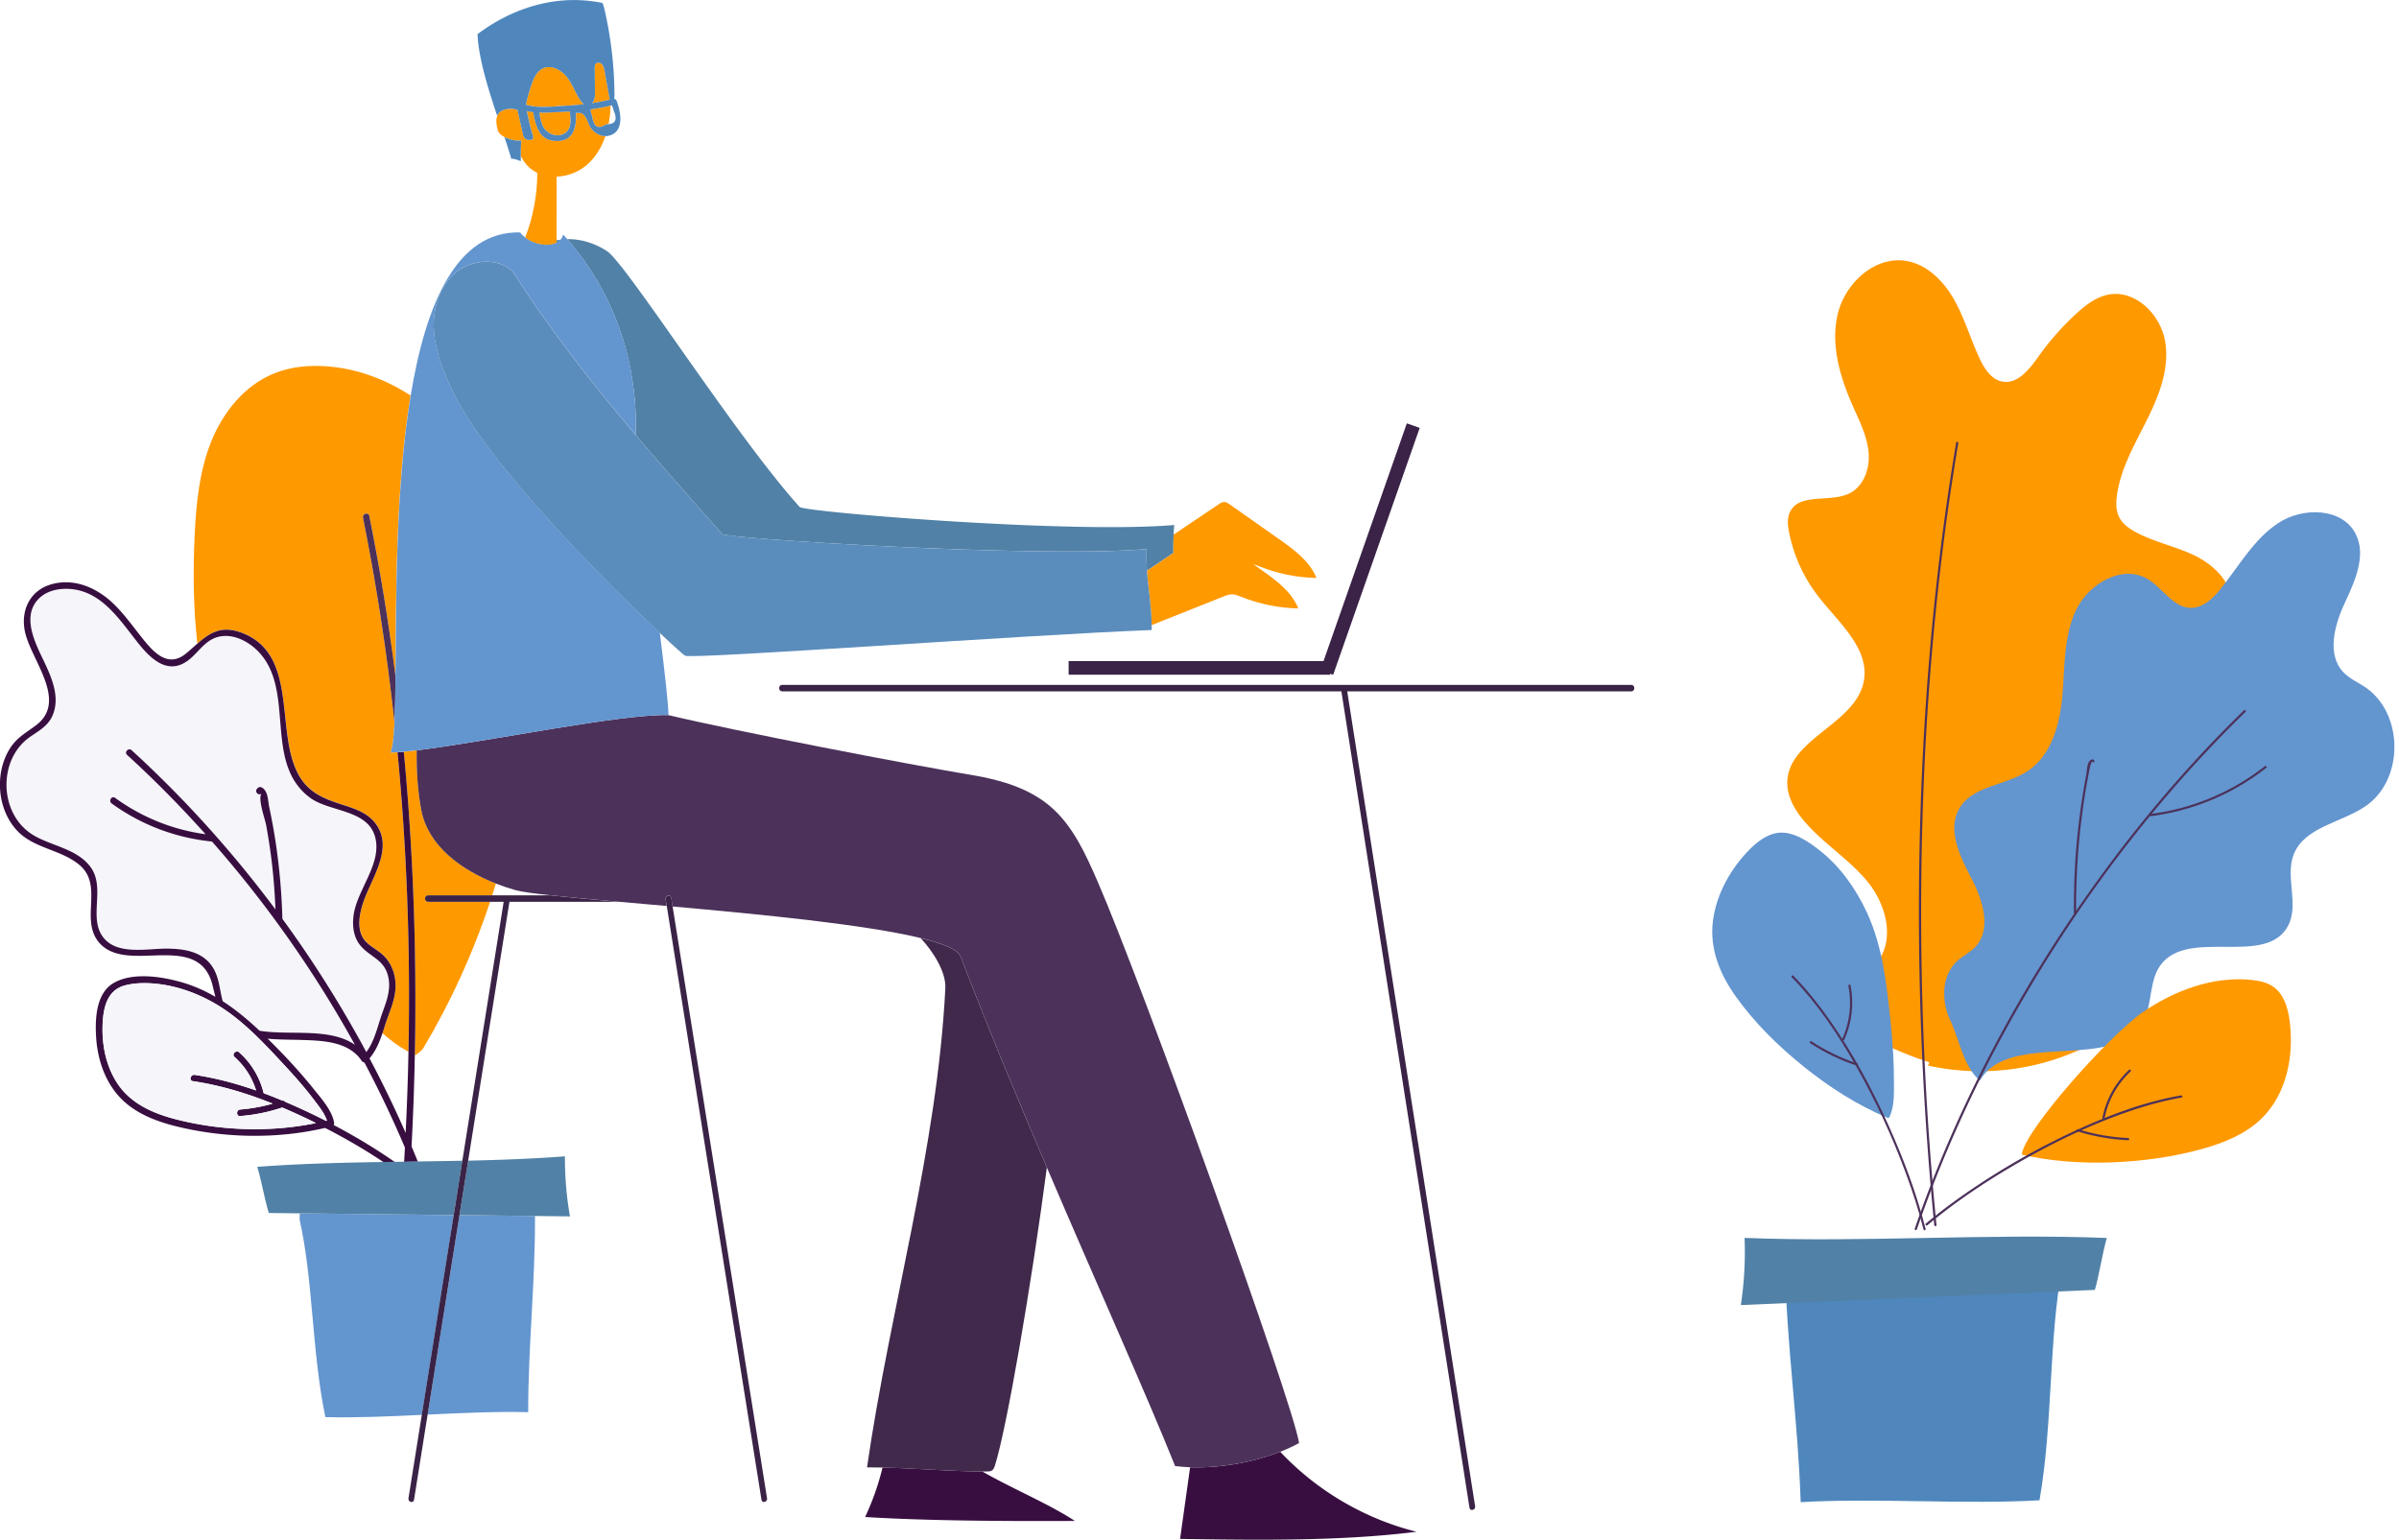
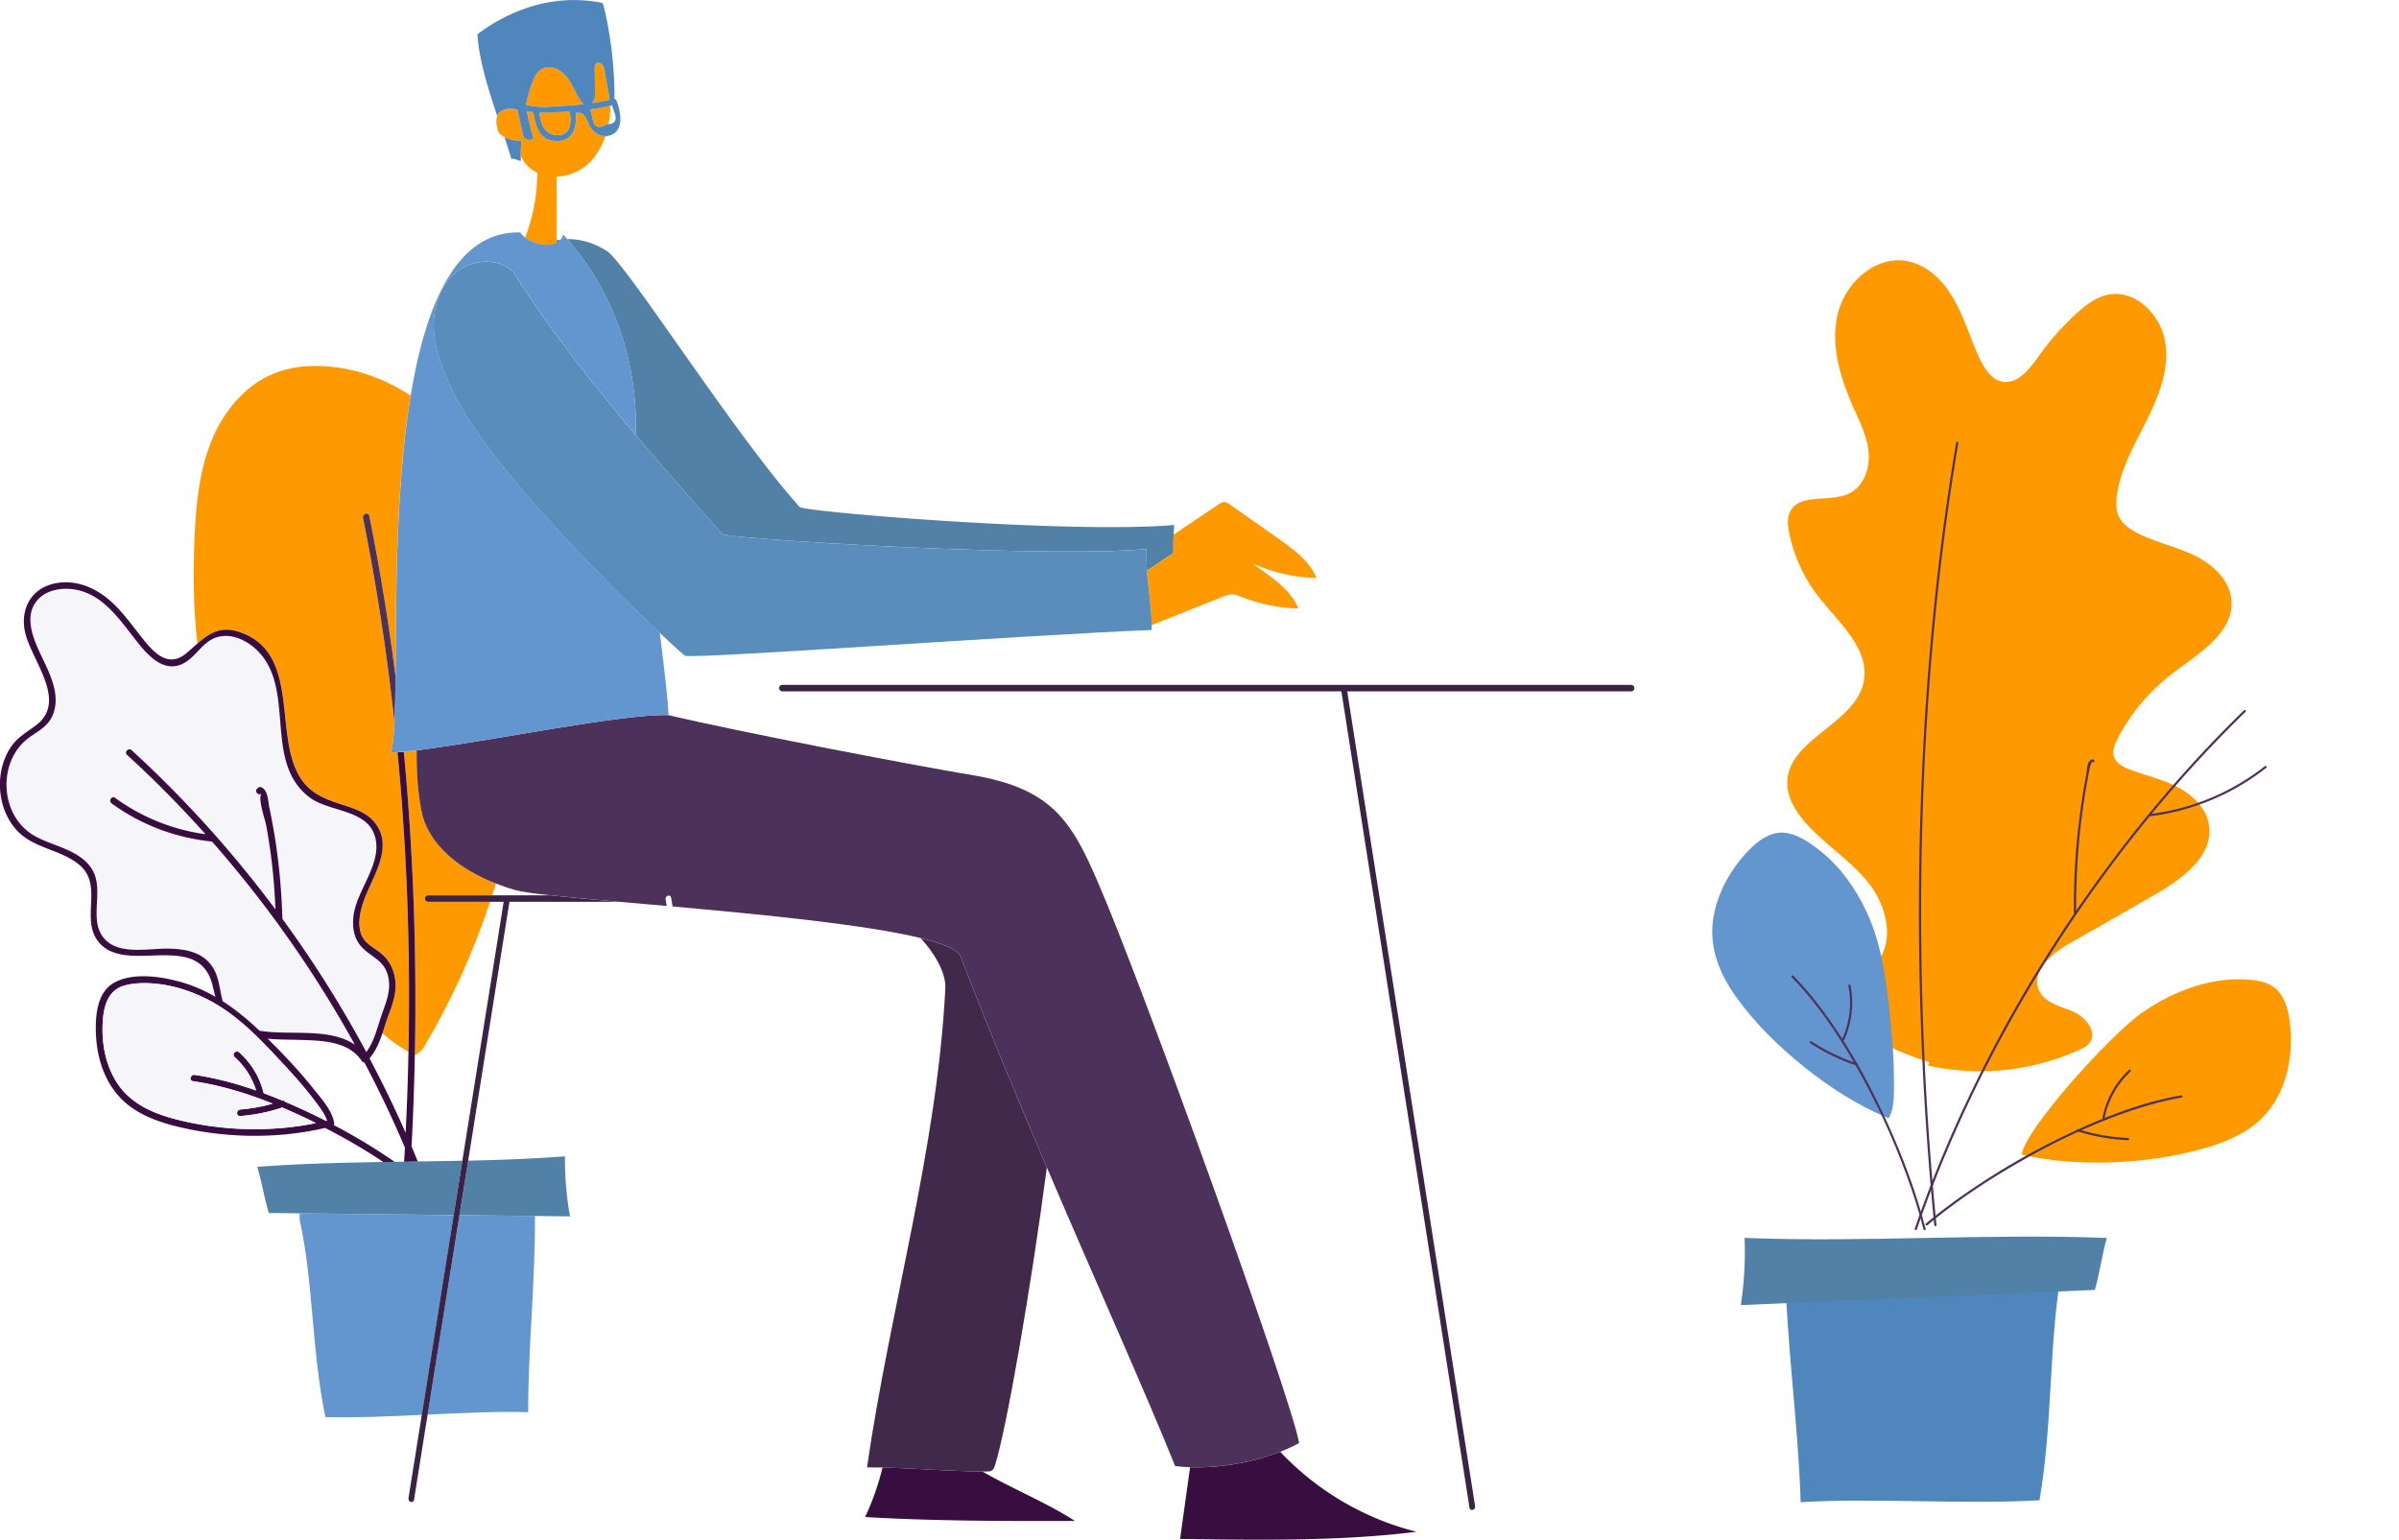
<svg xmlns="http://www.w3.org/2000/svg" width="419" height="269" fill="none">
  <g clip-path="url(#clip0)">
    <path d="M187.74 265.67c-11.29.05-25.37.01-36.64-.69a45.45 45.45 0 0 0 3.04-8.64c5.52.13 12.23.66 17.43.69 5.06 2.92 11.66 5.67 16.17 8.64zm35.86-12.08c6.39 6.8 14.76 11.72 23.81 13.97-13.07 1.65-27.41 1.46-41.3 1.25.58-4.17 1.17-8.35 1.75-12.52 5.07.18 10.94-.82 15.74-2.7z" fill="#380E40" />
    <path d="M167.76 167.05c4.73 12.32 9.96 24.91 15.08 36.88-2.71 20.65-7.01 45.56-9.06 52.03-.11.34-.24.71-.54.9-.25.16-.56.16-.85.17h-.81c-5.2-.02-11.91-.55-17.43-.69-.95-.02-1.86-.03-2.72-.03 4-27.67 12.28-55.78 13.68-83.7.14-2.86-2.15-6.43-4.31-8.74 3.94.95 6.51 2.01 6.96 3.18z" fill="#40294B" />
    <path d="M73.6 141.55c1.19 6.18 6.93 10.38 13.01 12.78-.21.69-.42 1.38-.64 2.06H74.79c-.73 0-.73 1.13 0 1.13H85.6c-2.96 8.93-6.88 17.54-11.7 25.62-.23.38-1.12 1.06-1.45 1.21.03-1.33.06-2.66.07-3.99.18-16.35-.44-32.75-1.99-49.05.7-.06 1.45-.15 2.26-.24-.05 3.54.15 7.11.81 10.48z" fill="#F90" />
    <path d="M64.5 90.12c-.15-.72-1.25-.41-1.1.3 2.38 11.82 4.2 23.77 5.5 35.78-.12 2.57-.32 4.4-.68 5.26.37-.01.78-.03 1.21-.06 1.67 17.38 2.26 34.88 1.91 52.32-1.65-.9-3.15-2-4.54-3.24.15-.43.29-.86.42-1.3.76-2.42 1.99-4.79 1.87-7.39-.1-2-.87-3.87-2.4-5.18-1.34-1.16-3.02-1.74-3.64-3.56-.52-1.55-.24-3.26.2-4.8 1.28-4.51 5.9-10.08 2.18-14.64-1.32-1.62-3.33-2.33-5.25-2.95-3.15-1.01-6-1.98-7.81-4.98-4.59-7.6.13-21.64-10.46-25.28-3.35-1.15-5.33.19-7.44 2.02-.71-6.28-.77-12.63-.47-18.95.26-5.54.82-11.16 2.88-16.31 2.06-5.15 5.82-9.83 10.96-11.92 2.95-1.2 6.21-1.49 9.39-1.24 5.2.41 10.12 2.26 14.48 5.09-2.69 16.32-2.53 36.08-2.65 49.05-1.17-9.39-2.69-18.74-4.56-28.02z" fill="#F90" />
    <path d="M1.39 134.68c.49-2.28 1.7-4.35 3.58-5.76 1.58-1.17 3.28-1.93 4.15-3.81 1.66-3.62-.5-7.6-2.04-10.85-1.36-2.88-2.99-6.88-.39-9.6 1.62-1.7 4.25-2.05 6.47-1.67 5.05.87 8.03 5.68 11 9.38 2.09 2.61 4.99 5.48 8.41 3.19 1.84-1.23 2.96-3.43 5.13-4.19 2.58-.9 5.4.45 7.23 2.25 6.89 6.78.9 19.5 9.19 25.7 3.37 2.51 9.92 2.04 11.34 6.69 1.46 4.78-3.21 9.4-3.73 14.07-.2 1.75.03 3.59 1.16 5.01 1.6 2.01 4.04 2.4 4.83 5.19.77 2.74-.45 5.07-1.27 7.61-.66 2.04-1.19 4.16-2.47 5.88-4.34-8.07-9.25-15.86-14.66-23.27-.12-4.38-.49-8.74-1.13-13.08-.32-2.15-.71-4.29-1.16-6.41-.23-1.07-.19-2.88-1.31-3.46-.22-.11-.51-.1-.69.09-.04.04-.08.09-.13.13-.51.53.3 1.34.81.81-.76.8.58 4.52.76 5.47.33 1.81.62 3.62.86 5.44.41 3.11.65 6.23.78 9.36-7.49-10.05-15.91-19.39-25.11-27.8-.54-.5-1.35.31-.81.81 4.79 4.37 9.36 9.01 13.71 13.86-5.74-.78-11.1-2.95-15.81-6.36-.6-.43-1.17.56-.58.99 5.19 3.76 11.15 6 17.52 6.65a200.813 200.813 0 0 1 24.96 35.5c-4.45-3.08-11.48-1.58-16.66-2.46-2.03-1.91-4.13-3.67-6.43-5.15-.49-1.74-.58-3.63-1.38-5.27-1.61-3.32-5.12-3.92-8.49-3.92-3.3 0-8.3 1.1-10.79-1.72-3-3.39.29-8.75-2.39-12.48-2.3-3.2-6.71-3.68-9.91-5.55-3.87-2.26-5.47-6.98-4.55-11.27z" fill="#F5F5FA" />
    <path d="M2.96 145.06c2.95 3.18 7.68 3.3 10.91 6.02 4.2 3.53.19 9.31 3.25 13.33 2.04 2.68 5.75 2.61 8.79 2.52 4.78-.15 9.81-.54 11.21 5.17.17.69.33 1.36.5 2.02-2-1.16-4.15-2.1-6.52-2.72-3.32-.88-7.98-1.51-11.14.24-3.18 1.75-3.36 6.24-3.18 9.42.22 3.7 1.38 7.46 3.86 10.29 2.63 3.01 6.47 4.49 10.26 5.42 8.36 2.04 17.47 2.21 25.88.25 3.51 1.8 6.93 3.78 10.21 5.98l1.96-.03c-3.41-2.38-6.99-4.52-10.67-6.46.05-.09.08-.18.08-.28.01-.06.01-.12-.01-.19-.42-2.17-2.25-4.17-3.58-5.84-2.28-2.85-4.78-5.54-7.36-8.12-.22-.22-.44-.44-.66-.65 1.94.19 3.92.16 5.8.22 3.73.12 8.32.21 10.62 3.65.07.11.16.18.26.22.07.04.14.06.21.06 2.57 4.86 4.94 9.83 7.08 14.87-.04.83-.09 1.67-.14 2.5.38-.01.76-.01 1.13-.02 0-.03 0-.06.01-.09.01.03.02.06.04.09.41-.01.81-.01 1.22-.02-.36-.89-.73-1.77-1.1-2.66.28-5.29.47-10.58.57-15.88.03-1.33.06-2.66.07-3.99.18-16.35-.44-32.75-1.99-49.05-.38.04-.75.07-1.1.09 1.67 17.38 2.26 34.88 1.91 52.32-.09 4.72-.26 9.44-.49 14.15-1.94-4.41-4.04-8.75-6.31-13.02 1.08-1.28 1.72-2.79 2.25-4.37.15-.43.29-.86.42-1.3.76-2.42 1.99-4.79 1.87-7.39-.1-2-.87-3.87-2.4-5.18-1.34-1.16-3.02-1.74-3.64-3.56-.52-1.55-.24-3.26.2-4.8 1.28-4.51 5.9-10.08 2.18-14.64-1.32-1.62-3.33-2.33-5.25-2.95-3.15-1.01-6-1.98-7.81-4.98-4.59-7.6.13-21.64-10.46-25.28-3.35-1.15-5.33.19-7.44 2.02-.62.53-1.24 1.11-1.92 1.67-3.39 2.85-6.05-.56-8.08-3.14-1.58-2-3.09-4.1-4.98-5.83-2.83-2.58-6.65-4.17-10.49-3.08-3.72 1.05-5.39 4.49-4.65 8.19 1 4.98 7.64 12.16 1.94 16.45-1.66 1.25-3.29 2.11-4.46 3.91-.96 1.47-1.53 3.18-1.74 4.92-.4 3.36.53 7 2.88 9.53zm2.98.89c-3.87-2.26-5.47-6.98-4.55-11.27.49-2.28 1.7-4.35 3.58-5.76 1.58-1.17 3.28-1.93 4.15-3.81 1.66-3.62-.5-7.6-2.04-10.85-1.36-2.88-2.99-6.88-.39-9.6 1.62-1.7 4.25-2.05 6.47-1.67 5.05.87 8.03 5.68 11 9.38 2.09 2.61 4.99 5.48 8.41 3.19 1.84-1.23 2.96-3.43 5.13-4.19 2.58-.9 5.4.45 7.23 2.25 6.89 6.78.9 19.5 9.19 25.7 3.37 2.51 9.92 2.04 11.34 6.69 1.46 4.78-3.21 9.4-3.73 14.07-.2 1.75.03 3.59 1.16 5.01 1.6 2.01 4.04 2.4 4.83 5.19.77 2.74-.45 5.07-1.27 7.61-.66 2.04-1.19 4.16-2.47 5.88-4.34-8.07-9.25-15.86-14.66-23.27-.12-4.38-.49-8.74-1.13-13.08-.32-2.15-.71-4.29-1.16-6.41-.23-1.07-.19-2.88-1.31-3.46-.22-.11-.51-.1-.69.09-.04.04-.08.09-.13.13-.51.53.3 1.34.81.81-.76.8.58 4.52.76 5.47.33 1.81.62 3.62.86 5.44.41 3.11.65 6.23.78 9.36-7.49-10.05-15.91-19.39-25.11-27.8-.54-.5-1.35.31-.81.81 4.79 4.37 9.36 9.01 13.71 13.86-5.74-.78-11.1-2.95-15.81-6.36-.6-.43-1.17.56-.58.99 5.19 3.76 11.15 6 17.52 6.65a200.813 200.813 0 0 1 24.96 35.5c-4.45-3.08-11.48-1.58-16.66-2.46-2.03-1.91-4.13-3.67-6.43-5.15-.49-1.74-.58-3.63-1.38-5.27-1.61-3.32-5.12-3.92-8.49-3.92-3.3 0-8.3 1.1-10.79-1.72-3-3.39.29-8.75-2.39-12.48-2.3-3.2-6.71-3.69-9.91-5.55zm22.47 26.04c3.76.57 7.44 2.11 10.6 4.21 3.99 2.65 7.44 6.39 10.69 9.89 1.77 1.91 3.51 3.87 5.09 5.96.82 1.09 1.87 2.35 2.31 3.7-.06.01-.11.03-.17.04a112.741 112.741 0 0 0-7.12-3.33.472.472 0 0 0-.47-.2c-1.09-.46-2.18-.89-3.29-1.3v-.01c-.68-2.77-2.14-5.22-4.27-7.12-.55-.49-1.36.32-.81.81 1.79 1.6 3.06 3.57 3.76 5.84-3.49-1.22-7.08-2.18-10.73-2.72-.72-.11-1.03 1-.3 1.1 4.78.7 9.43 2.12 13.93 3.92-1.85.53-3.74.87-5.67 1.03-.73.06-.73 1.2 0 1.14 2.51-.2 4.94-.69 7.33-1.49 1.49.63 2.97 1.3 4.43 2 .49.23.98.48 1.46.72-7.95 1.63-16.52 1.36-24.33-.63-3.91-.99-7.81-2.64-10.19-6.07-2.21-3.19-2.96-7.24-2.71-11.06.17-2.65.89-5.44 3.75-6.25 2.09-.6 4.57-.51 6.71-.18z" fill="#380E40" />
    <path d="M39.01 176.19c3.99 2.65 7.44 6.39 10.69 9.89 1.77 1.91 3.51 3.87 5.09 5.96.82 1.09 1.87 2.35 2.31 3.7-.06.01-.11.03-.17.04a112.741 112.741 0 0 0-7.12-3.33.472.472 0 0 0-.47-.2c-1.09-.46-2.18-.89-3.29-1.3v-.01c-.68-2.77-2.14-5.22-4.27-7.12-.55-.49-1.36.32-.81.81 1.79 1.6 3.06 3.57 3.76 5.84-3.49-1.22-7.08-2.18-10.73-2.72-.72-.11-1.03 1-.3 1.1 4.78.7 9.43 2.12 13.93 3.92-1.85.53-3.74.87-5.67 1.03-.73.06-.73 1.2 0 1.14 2.51-.2 4.94-.69 7.33-1.49 1.49.63 2.97 1.3 4.43 2 .49.23.98.48 1.46.72-7.95 1.63-16.52 1.36-24.33-.63-3.91-.99-7.81-2.64-10.19-6.07-2.21-3.19-2.96-7.24-2.71-11.06.17-2.65.89-5.44 3.75-6.25 2.11-.6 4.59-.51 6.73-.18 3.74.58 7.42 2.11 10.58 4.21z" fill="#F5F5FA" />
    <path d="M64.5 90.12c1.87 9.28 3.39 18.63 4.58 28.03-.03 3.13-.07 5.86-.18 8.06-1.3-12.01-3.12-23.95-5.5-35.78-.14-.72.96-1.03 1.1-.31z" fill="#4C315A" />
    <path d="M76.99 226.37c-1.1 6.92-2.21 13.84-3.31 20.77-5.86.28-11.7.53-16.85.39-2.36-11.24-2.13-23.97-4.5-34.5l.02-1.08 26.9.3c-.76 4.7-1.51 9.41-2.26 14.12zm16.45-13.97c.04 11.98-1.19 22.52-1.19 34.27-5.36-.15-11.46.14-17.56.42 1.85-11.61 3.7-23.22 5.56-34.83 4.4.05 8.8.09 13.19.14z" fill="#6395CF" />
    <path d="M70.58 202.92c.38-.01.76-.01 1.13-.02h.04c.41-.01.81-.01 1.22-.02 2.6-.04 5.19-.08 7.78-.13-.5 3.16-1.01 6.33-1.51 9.49l-26.9-.3-5.39-.06c-.67-2.12-1.35-5.94-2.02-8.06 7.26-.55 14.64-.73 22.05-.85l1.96-.03c.55 0 1.1-.01 1.64-.02zm11.19-.18c5.68-.13 11.33-.33 16.9-.76-.02 3.51.27 7.03.88 10.49-2.03-.02-4.07-.04-6.1-.07l-13.19-.15c.5-3.17 1-6.34 1.51-9.51zM97.2 41.98c.23-.04.47-.08.71-.11-.19.23-.43.41-.71.55v-.44zm107.74 54.61c-1.54 1.03-3.08 2.07-4.61 3.1-.08-1.16-.12-2.4-.09-3.79-18.22 1.61-73.36-1.77-74.12-2.64-4.6-5.19-9.81-11.03-15.07-17.25v-.36c.26-11.92-3.38-23.99-11.98-33.88 2.18-.03 4.58.57 6.94 2.09 3.39 2.19 22.43 32.27 33.66 44.7.77.85 47.2 4.72 65.42 3.14a31.7 31.7 0 0 0-.1 1.65 50.79 50.79 0 0 0-.05 3.24z" fill="#5181A6" />
    <path d="M234.28 120.76h-97.65c-.73 0-.73-1.13 0-1.13H284.9c.73 0 .73 1.13 0 1.13h-49.6l7.5 47.81c4.02 25.6 8.03 51.19 12.05 76.79l2.79 17.76c.1.64-.87.91-.98.27-2.54-16.17-5.07-32.34-7.61-48.51-4.02-25.6-8.03-51.19-12.05-76.79-.91-5.78-1.82-11.55-2.72-17.33zM79.24 212.25c.5-3.16 1.01-6.33 1.51-9.49 1.76-11 3.51-22.01 5.27-33.01l1.95-12.23H74.78c-.73 0-.73-1.13 0-1.13H96.1c3.16.35 7.26.72 11.91 1.13H88.98c-1.86 11.64-3.71 23.28-5.57 34.93-.55 3.43-1.09 6.86-1.64 10.29-.51 3.17-1.01 6.35-1.52 9.52-1.85 11.61-3.7 23.22-5.56 34.83-.11.66-.21 1.32-.32 1.98-.69 4.31-1.37 8.62-2.06 12.93-.1.64-1.07.37-.97-.27.78-4.86 1.55-9.73 2.33-14.59 1.1-6.92 2.21-13.84 3.31-20.77.76-4.71 1.51-9.42 2.26-14.12z" fill="#3A2346" />
    <path d="M98.65 18.47c-1.56.08-3.31.29-4.96.15-.02 0-.05-.01-.07-.01a9.38 9.38 0 0 1-1.77-.33c.28-1.27.63-2.53 1.07-3.76.37-1.01.88-2.05 1.83-2.54 1.47-.75 3.29.21 4.3 1.52 1.01 1.31 1.52 2.94 2.49 4.27.12.16.25.32.4.44-1.08.12-2.18.21-3.29.26zm-.91 1.09c.59-.03 1.18-.06 1.77-.1.15 1.25.39 2.9-.76 3.74-1.24.91-3.05.25-3.77-.89-.49-.77-.64-1.73-.8-2.65 1.18.04 2.38-.04 3.56-.1zm7.84-7.2c.3 1.68.61 3.36.91 5.05-1.03.25-2.06.45-3.1.61.1-.1.19-.22.26-.34.28-.53.28-1.15.27-1.75-.02-1.33-.03-2.65-.05-3.98 0-.3.01-.63.22-.84.29-.28.81-.16 1.07.14.02.02.03.05.05.07.09.18.18.37.26.56.05.15.08.32.11.48zm-2.46 6.75c1.18-.16 2.35-.38 3.52-.66-.03 1.08-.14 2.17-.35 3.24-.14.01-.28.02-.44.02-1.31.9-2.1.51-2.38-1.18-.14-.47-.26-.94-.35-1.42z" fill="#F90" />
    <path d="M91.72 41.51c1.4-3.6 2.12-7.46 2.12-11.32-.53-.26-1.03-.58-1.47-1-.6-.56-1.06-1.22-1.4-1.93.01-.9.03-1.81.08-2.71-.91.08-2.08-.16-2.94-.61-.58-.3-1.02-.7-1.16-1.16-.33-1.14-.33-1.96-.1-2.54.25-.62.78-.97 1.49-1.14.7-.17 1.45-.13 2.1.13l-.02.14c.3 1.35.61 2.7.91 4.04.07.31.16.64.49.87.33.22 1.01.25 1.24-.02.13-.15.08-.34.03-.51-.43-1.44-.78-2.89-1.05-4.34.36.08.72.14 1.09.19.41 2.11.92 4.62 3.41 4.97 3.43.48 4.24-2.05 4.05-4.85 1.04-.02 1.26.01 1.88 1.1.33.59.36 1.04.78 1.6.59.78 1.51 1.37 2.49 1.36-.64 1.87-1.63 3.58-3.1 4.9-1.46 1.33-3.46 2.1-5.42 2.18 0 3.71 0 7.41-.01 11.12v.44c-1.43.73-3.83.39-5.49-.91z" fill="#F90" />
    <path d="M90.05 155.49c-1.14-.32-2.3-.71-3.45-1.16-6.08-2.39-11.82-6.6-13.01-12.78-.65-3.37-.86-6.94-.81-10.49 12.17-1.47 35.75-6.39 43.96-6.15 11.94 2.85 41.96 8.62 53.21 10.51 4.82.81 9.71 2.24 13.44 5.4 4.01 3.39 6.23 8.38 8.33 13.2 7.72 17.72 34.16 91.12 35.17 98.04-1.01.56-2.12 1.07-3.29 1.53-4.8 1.88-10.67 2.88-15.74 2.7-.9-.03-1.78-.1-2.62-.21-5.02-12.53-13.54-31.43-22.4-52.16-5.12-11.97-10.35-24.56-15.08-36.88-.45-1.17-3.02-2.23-6.98-3.19-9.71-2.36-27.78-4.12-43.31-5.51-.08-.51-.16-1.02-.25-1.54-.1-.64-1.07-.36-.97.27.06.39.13.79.19 1.18-2.94-.26-5.77-.51-8.43-.74-4.65-.41-8.75-.79-11.91-1.13-2.93-.31-5.06-.61-6.05-.89z" fill="#4C315A" />
    <path d="M72.79 131.06c-.81.1-1.56.18-2.26.24-.38.04-.75.07-1.1.09-.43.03-.84.05-1.21.06.36-.86.56-2.69.68-5.26.1-2.19.15-4.93.18-8.06.12-12.97-.04-32.72 2.65-49.05 2.64-16.03 8.02-28.76 19.1-28.48.26.33.56.62.89.88 1.66 1.3 4.06 1.64 5.49.91.28-.14.52-.33.71-.55.21-.25.36-.54.44-.88l.72.81c8.6 9.88 12.25 21.96 11.98 33.88v.36c-7.58-8.96-15.28-18.73-21.47-28.6-2.73-2.53-7.4-2.11-10.19.36-2.8 2.47-3.88 6.45-3.6 10.17.28 3.72 1.75 7.24 3.37 10.59 6.09 12.61 26.87 33.35 36.07 42.01.81 6.45 1.44 11.92 1.52 14.36-8.22-.22-31.81 4.69-43.97 6.16z" fill="#6395CF" />
-     <path d="M232.33 117.68v.18h-45.69v-2.38h44.52l14.55-41.53 2.25.79-15.11 43.12-.52-.18z" fill="#3A2346" />
    <path d="M200.33 99.7c1.54-1.03 3.08-2.07 4.61-3.1-.02-1.05-.01-2.12.04-3.22 2.62-1.76 5.24-3.53 7.86-5.29.31-.21.64-.42 1.01-.41.33.02.62.21.89.4 2.89 2.03 5.78 4.06 8.67 6.1 2.6 1.83 5.34 3.83 6.52 6.78-3.42-.07-6.82-.77-10-2.04-.33-.13-.67-.27-1.01-.35l1.32.93c2.6 1.83 5.34 3.83 6.52 6.78-3.42-.07-6.82-.77-10-2.04-.51-.2-1.02-.42-1.57-.43-.52 0-1.03.19-1.52.39-4.18 1.66-8.35 3.33-12.53 4.99-.03-3.48-.58-6.14-.81-9.49z" fill="#F90" />
    <path d="M79.16 68.54c-1.62-3.36-3.09-6.88-3.37-10.59-.28-3.72.81-7.7 3.6-10.17 2.8-2.47 7.46-2.89 10.19-.36 6.19 9.86 13.88 19.63 21.47 28.6 5.26 6.22 10.47 12.06 15.07 17.25.77.86 55.91 4.25 74.12 2.64-.03 1.39.01 2.63.09 3.79.23 3.35.78 6.01.82 9.5v.85c-21.58.81-79.99 5.13-81.5 4.49-.17-.07-1.84-1.55-4.43-3.99-9.19-8.65-29.97-29.39-36.06-42.01z" fill="#5B8DBC" />
-     <path d="M116.26 157.09c-.1-.63.87-.9.97-.27.08.51.16 1.02.25 1.54l5.4 33.82 9.03 56.62c.69 4.31 1.37 8.62 2.06 12.93.1.63-.87.9-.97.27l-5.64-35.36-9.03-56.62c-.62-3.92-1.25-7.83-1.87-11.75-.07-.4-.14-.79-.2-1.18z" fill="#3A2346" />
    <path d="M91.04 24.55c-.05.9-.08 1.8-.08 2.71v.88c-.39-.11-1.27-.51-1.66-.38-.29-1.07-.71-2.37-1.2-3.82.86.45 2.03.69 2.94.61zm14.69-.77c.17 0 .34-.01.51-.05 2.88-.63 2.2-4.14 1.47-6.09-.08-.2-.24-.35-.44-.38.04-.26.05-.54.05-.8-.03-4.24-.46-8.49-1.28-12.65-.04-.22-.63-3.26-.85-3.3C94.81-1.6 86.65 3.5 83.4 5.97c.18 4.17 1.86 9.58 3.44 14.27.25-.62.78-.97 1.49-1.14.7-.17 1.45-.13 2.1.13l-.02.14c.3 1.35.61 2.7.91 4.04.07.31.16.64.49.87.33.22 1.01.25 1.24-.02.13-.15.08-.34.03-.51-.43-1.44-.78-2.89-1.05-4.34.36.08.72.14 1.09.19.41 2.11.92 4.62 3.41 4.97 3.43.48 4.24-2.05 4.05-4.85 1.04-.02 1.26.01 1.88 1.1.33.59.36 1.04.78 1.6.59.77 1.5 1.36 2.49 1.36zm-3.78-5.57c-1.09.12-2.19.21-3.3.27-1.56.08-3.31.29-4.96.15-.02 0-.05-.01-.07-.01a9.38 9.38 0 0 1-1.77-.33c.28-1.27.63-2.53 1.07-3.76.37-1.01.88-2.05 1.83-2.54 1.47-.75 3.29.21 4.3 1.52 1.01 1.31 1.52 2.94 2.49 4.27.13.15.26.31.41.43zm-7.76 1.46c1.18.04 2.37-.05 3.55-.1.59-.03 1.18-.06 1.77-.1.15 1.25.39 2.9-.76 3.74-1.24.91-3.05.25-3.77-.89-.48-.77-.64-1.74-.79-2.65zm11.28-7.8c.04.16.08.33.11.49.3 1.68.61 3.36.91 5.05-1.03.25-2.06.45-3.1.61.1-.1.19-.22.26-.34.28-.53.28-1.15.27-1.75-.02-1.33-.03-2.65-.05-3.98 0-.3.01-.63.22-.84.29-.28.81-.16 1.07.14.02.02.03.05.05.07.12.16.2.35.26.55zm-2 8.66a17.3 17.3 0 0 1-.35-1.42c1.18-.16 2.35-.38 3.52-.66l.24-.06c.12.33.23.67.33 1.01.62 1.42.31 2.18-.92 2.29-.14.01-.28.02-.44.02-1.32.9-2.11.51-2.38-1.18z" fill="#4F87BD" />
    <path d="M336.98 185.56c-4.17-1.35-8.2-3.13-12.01-5.29-1.63-.92-3.37-2.14-3.68-3.98-.6-3.53 4.01-5.32 6.37-8.01 3.42-3.89 1.84-10.19-1.43-14.21-3.27-4.02-7.87-6.78-11.2-10.74-1.6-1.91-2.93-4.23-2.87-6.72.18-7.58 11.9-10.12 13.35-17.55 1.12-5.74-4.37-10.3-7.96-14.92a26.716 26.716 0 0 1-5.07-11.12c-.24-1.2-.38-2.49.15-3.59 1.63-3.4 6.97-1.59 10.36-3.24 2.54-1.23 3.63-4.39 3.37-7.2-.26-2.81-1.57-5.39-2.71-7.97-2.26-5.09-3.97-10.77-2.67-16.19 1.3-5.42 6.54-10.2 12.02-9.24 3.69.65 6.56 3.62 8.38 6.89 1.82 3.27 2.84 6.92 4.45 10.3.82 1.71 2 3.51 3.86 3.87 2.7.52 4.79-2.19 6.38-4.43 1.91-2.69 4.1-5.17 6.53-7.4 1.64-1.5 3.48-2.94 5.66-3.36 4.68-.9 9.09 3.46 9.89 8.16.81 4.69-1.03 9.42-3.15 13.68s-4.61 8.49-5.26 13.21c-.18 1.3-.2 2.68.4 3.85.59 1.15 1.7 1.95 2.84 2.57 3.18 1.73 6.81 2.45 10.09 3.99 3.27 1.54 6.38 4.32 6.67 7.93.44 5.52-5.38 9.1-9.82 12.42-4.23 3.16-7.8 7.24-10.16 11.96-.43.86-.83 1.83-.6 2.77.32 1.3 1.71 2 2.97 2.47 2.76 1.01 5.66 1.67 8.26 3.04 2.6 1.37 4.94 3.65 5.41 6.55.87 5.32-4.49 9.36-9.16 12.05-5.06 2.91-10.11 5.83-15.2 8.69-3.15 1.77-6.85 4.98-5.29 8.24 1.02 2.15 3.73 2.72 5.92 3.65 2.19.94 4.31 3.55 2.89 5.46-.44.6-1.14.94-1.82 1.25-8.2 3.72-17.63 4.69-26.41 2.72" fill="#F90" />
-     <path d="M345.8 188.75c5.17-9.01 24.05-1.21 28.64-10.52 1.5-3.05.91-6.96 2.94-9.69 4.85-6.52 18.27.38 22.2-6.74 2.05-3.72-.51-8.57 1.02-12.53 1.87-4.83 8.32-5.54 12.59-8.47 6.75-4.63 6.66-16.3-.17-20.82-1.24-.82-2.65-1.44-3.69-2.51-2.98-3.07-1.65-8.16.15-12.04 1.8-3.88 3.9-8.41 1.93-12.21-2.35-4.54-9.18-4.68-13.46-1.88-4.28 2.8-6.86 7.47-10.05 11.46-1.36 1.7-3.13 3.43-5.31 3.38-3.09-.07-4.87-3.52-7.55-5.07-4.38-2.54-10.19.81-12.4 5.36-2.21 4.55-2 9.84-2.42 14.88-.42 5.04-1.85 10.54-6.07 13.33-3.84 2.54-9.55 2.53-11.91 6.48-2.23 3.73.06 8.42 2.08 12.26 2.03 3.85 3.63 9.06.54 12.13-.87.86-2 1.4-2.92 2.21-2.81 2.47-2.95 6.99-1.35 10.38 1.62 3.38 2.34 8.2 5.21 10.61z" fill="#6395CF" />
    <path d="M353.11 201.68c9.62 2.27 21.93 1.67 31.46-.98 3.79-1.05 7.58-2.56 10.4-5.3 4.39-4.26 5.72-10.93 4.94-17-.29-2.27-.98-4.71-2.85-6.03-1.1-.78-2.48-1.06-3.82-1.2-6.71-.69-13.43 1.82-18.99 5.63-5.58 3.81-20.66 20.57-21.14 24.88z" fill="#F90" />
    <path d="M367.58 195.3c.64-3.14 2.21-5.95 4.54-8.15.18-.17-.09-.44-.27-.27a15.66 15.66 0 0 0-4.64 8.32c-.05.24.32.34.37.1zm-29.36 18.69a558.715 558.715 0 0 1-2.68-53.17c-.05-17.94.75-35.9 2.53-53.76.99-9.92 2.3-19.82 3.96-29.65.04-.24-.33-.35-.37-.1-2.95 17.45-4.78 35.08-5.73 52.75-.97 18.05-1.02 36.15-.22 54.2.44 9.93 1.15 19.84 2.12 29.73.03.25.41.25.39 0z" fill="#4C315A" />
    <path d="M334.79 214.73c4.58-13.27 10.49-26.08 17.43-38.28 7.02-12.33 15.1-24.07 24.16-34.98a220.98 220.98 0 0 1 15.82-17.13c.18-.17-.09-.45-.27-.27-10.05 9.77-19.12 20.54-27.2 31.98-8.23 11.65-15.46 24.01-21.51 36.92-3.31 7.06-6.26 14.28-8.8 21.65-.08.24.29.35.37.11z" fill="#4C315A" />
    <path d="M362.61 159.41c-.03-4.38.16-8.76.58-13.13.22-2.26.51-4.51.85-6.75.16-1.07.34-2.13.54-3.19.09-.5.18-1 .28-1.5.06-.31.12-.62.19-.93.01-.06.33-1.04.38-.89.08.23.46.13.37-.1-.13-.36-.44-.34-.73-.1-.59.5-.56 1.79-.69 2.49-.49 2.58-.89 5.17-1.22 7.77-.68 5.42-.98 10.88-.94 16.34.01.24.39.24.39-.01zm13.04-16.85c7.37-.94 14.34-3.86 20.18-8.45.2-.15-.08-.43-.27-.27a40.509 40.509 0 0 1-19.9 8.33c-.26.03-.26.42-.01.39zm-39.02 71.46c4.95-4.15 10.37-7.75 15.97-10.97 5.93-3.41 12.13-6.42 18.59-8.69 3.21-1.13 6.5-2.06 9.85-2.65.24-.04.14-.42-.1-.37-6.26 1.09-12.29 3.34-18.05 5.97-6.36 2.9-12.48 6.35-18.27 10.25-2.85 1.92-5.63 3.97-8.27 6.18-.18.16.09.44.28.28z" fill="#4C315A" />
    <path d="M362.84 197.62c2.88.9 5.84 1.41 8.85 1.55.25.01.25-.38 0-.39-2.98-.13-5.9-.64-8.75-1.53-.23-.08-.33.3-.1.37z" fill="#4C315A" />
    <path d="M329.78 195.1c-9.14-3.78-18.78-11.45-24.96-19.17-2.46-3.07-4.66-6.5-5.35-10.38-1.07-6.03 1.74-12.22 5.93-16.68 1.57-1.67 3.55-3.25 5.84-3.23 1.35.01 2.63.59 3.81 1.26 5.85 3.36 9.83 9.33 12.13 15.67 2.28 6.34 4.73 28.75 2.6 32.53z" fill="#6395CF" />
    <path d="M329.83 194.91c-9.07-3.79-17.29-10.22-23.66-17.66-3.16-3.68-6.22-7.97-6.67-12.95-.43-4.73 1.43-9.4 4.23-13.14 1.48-1.98 3.36-4.19 5.76-5.03 2.54-.89 4.96.5 7.01 1.91 3.76 2.6 6.63 6.33 8.68 10.38 2.9 5.71 3.75 12.1 4.46 18.38.41 3.64.72 7.31.77 10.98.02 1.44 0 2.88-.13 4.31-.09.96-.19 2.04-.66 2.9-.12.22.21.41.33.2.96-1.77.83-4.28.84-6.22.02-3.5-.24-7.01-.59-10.5-.66-6.45-1.39-13.2-4.16-19.14-1.95-4.18-4.71-8.07-8.38-10.91-1.74-1.34-3.84-2.8-6.1-2.97-2.31-.17-4.32 1.27-5.87 2.82-3.35 3.34-5.89 7.81-6.51 12.54-.63 4.86 1.19 9.33 3.97 13.23 3.32 4.66 7.5 8.75 11.94 12.32 4.46 3.58 9.34 6.7 14.62 8.91.25.11.35-.26.12-.36z" fill="#6395CF" />
    <path d="M322.11 181.63c1.35-3.01 1.73-6.28 1.1-9.51-.05-.24-.42-.14-.37.1.61 3.12.24 6.31-1.06 9.22-.11.22.23.42.33.19z" fill="#4C315A" />
-     <path d="M336.32 214.66c-1.59-6.23-3.86-12.28-6.5-18.13-2.85-6.33-6.17-12.49-10.15-18.19-1.95-2.79-4.07-5.47-6.46-7.91-.17-.18-.45.1-.27.27 4.48 4.57 8.08 9.98 11.24 15.53 3.41 6 6.32 12.29 8.71 18.77 1.18 3.2 2.23 6.45 3.07 9.76.05.24.43.14.36-.1z" fill="#4C315A" />
+     <path d="M336.32 214.66c-1.59-6.23-3.86-12.28-6.5-18.13-2.85-6.33-6.17-12.49-10.15-18.19-1.95-2.79-4.07-5.47-6.46-7.91-.17-.18-.45.1-.27.27 4.48 4.57 8.08 9.98 11.24 15.53 3.41 6 6.32 12.29 8.71 18.77 1.18 3.2 2.23 6.45 3.07 9.76.05.24.43.14.36-.1" fill="#4C315A" />
    <path d="M324.37 185.76c-2.83-.94-5.5-2.24-8-3.87-.21-.14-.4.2-.19.33 2.52 1.65 5.23 2.96 8.09 3.91.23.08.33-.3.1-.37z" fill="#4C315A" />
    <path d="M360.19 221.31c-2.38 12.47-1.63 27.44-3.98 40.75-12.72.76-28.99-.43-41.71.33-.47-14.4-2.46-27.19-2.76-42.04 15.95 2.84 32.59-5.17 48.32-1.3" fill="#4F87BD" />
    <path d="M367.97 216.24c-.72 2.39-1.37 6.68-2.09 9.07-20.61.88-41.22 1.76-61.83 2.65.59-3.88.81-7.81.65-11.73 20.81.83 42.46-.81 63.27.01z" fill="#5181A6" />
  </g>
  <defs>
    <clipPath id="clip0">
      <path fill="#fff" d="M0 0h418.39v268.95H0z" />
    </clipPath>
  </defs>
</svg>